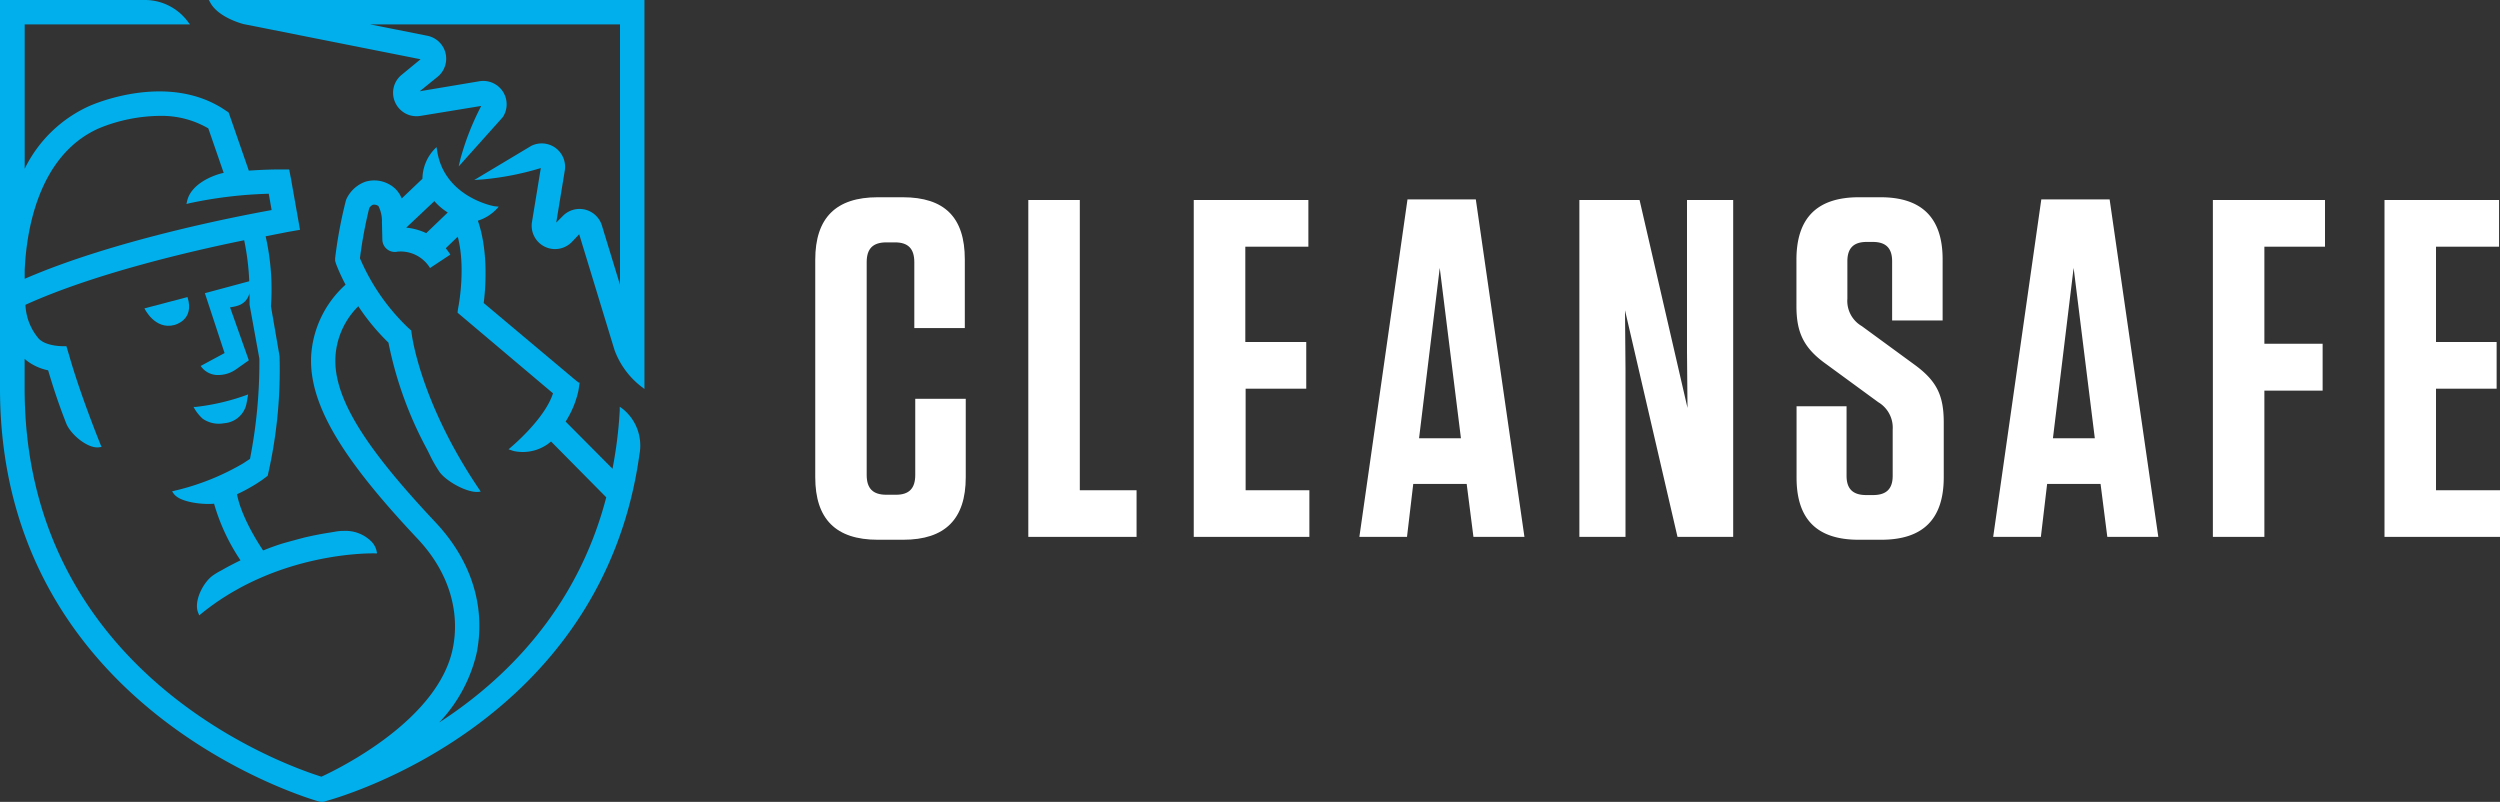
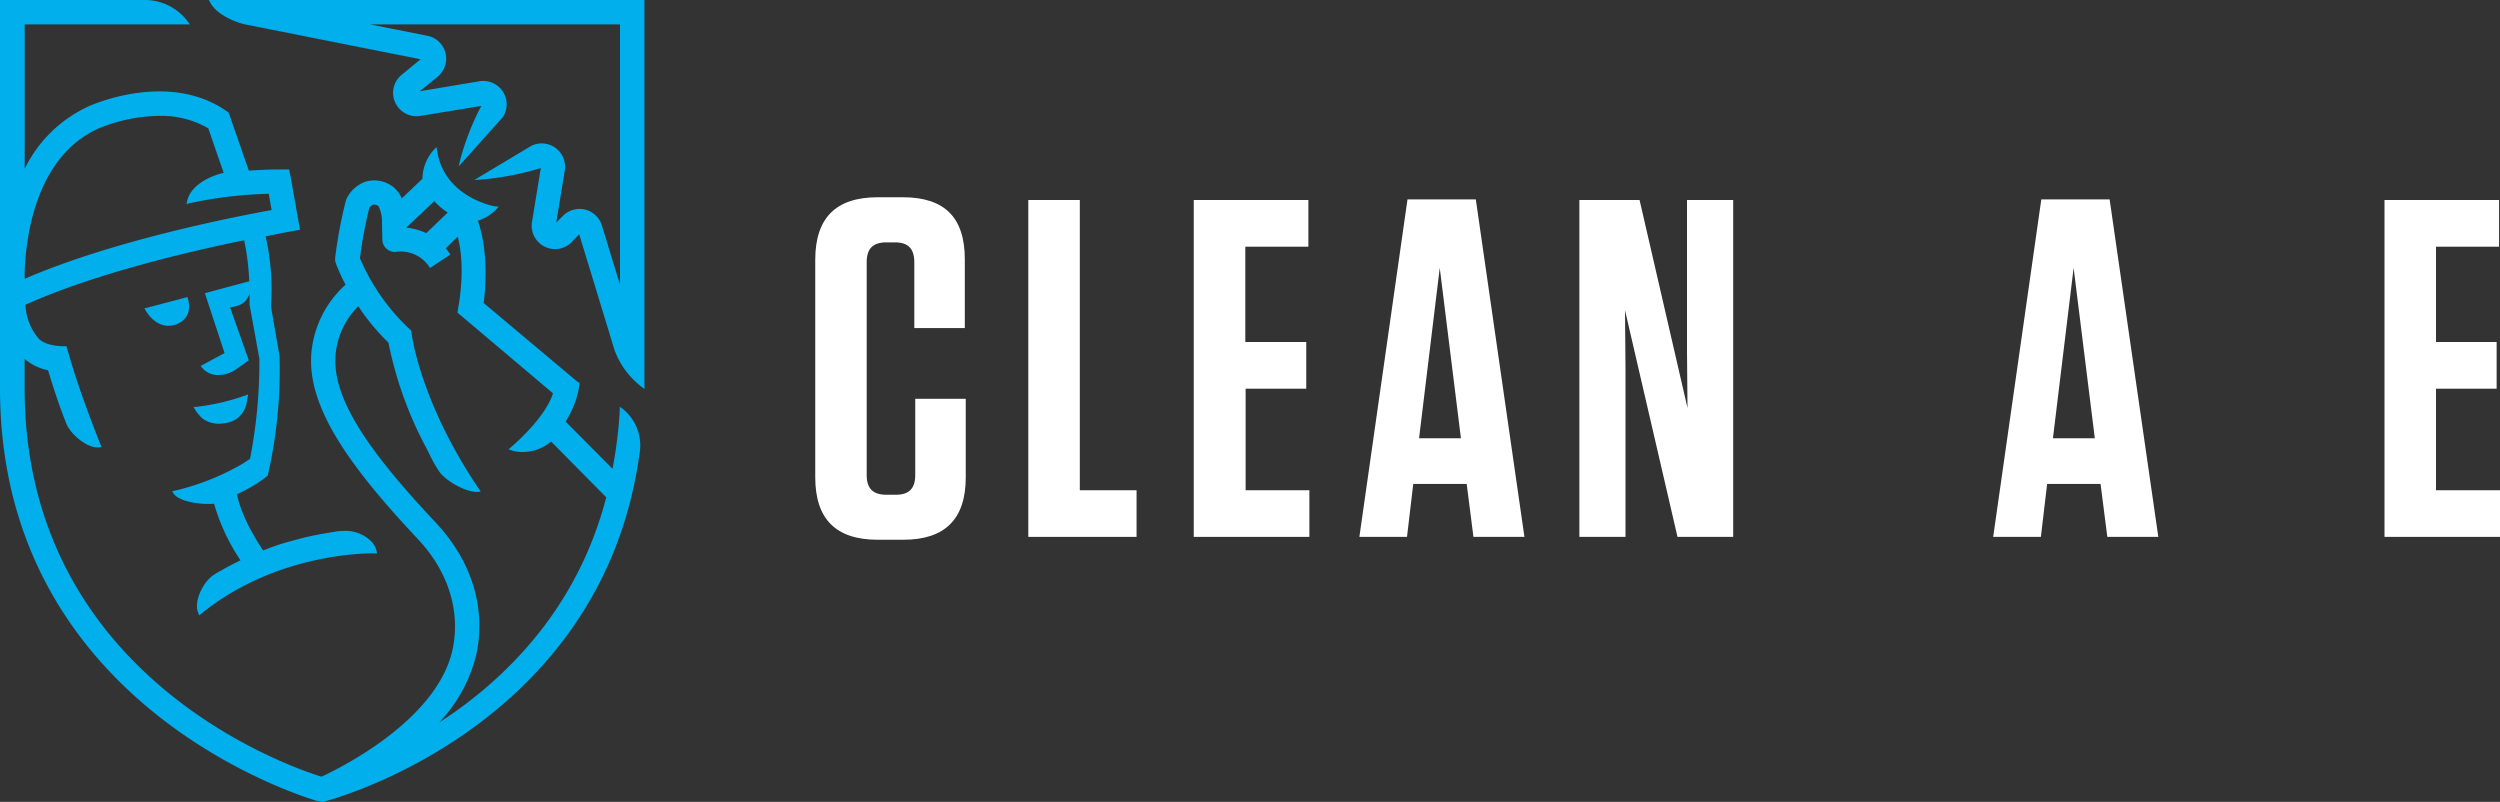
<svg xmlns="http://www.w3.org/2000/svg" id="Layer_4" data-name="Layer 4" viewBox="0 0 400 128.3">
  <rect x="0" y="0" width="400" height="128.3" fill="#333333" stroke="none" />
  <defs>
    <style>.cls-1{fill:#fff;}.cls-2{fill:#00afec;}</style>
  </defs>
  <title>cleansafe_logo</title>
  <path class="cls-1" d="M154.52,63.81V76.36c0,6.7-3.31,10-10,10h-4.08c-6.7,0-10-3.31-10-10V41.56c0-6.7,3.31-10,10-10h4c6.7,0,9.93,3.23,9.93,9.93v11h-8.08V41.94c0-2.16-1-3.16-3.08-3.16h-1.39c-2.15,0-3.15,1-3.15,3.16V76c0,2.16,1,3.16,3.15,3.16h1.54c2.08,0,3.08-1,3.08-3.16V63.81h8.08Z" />
  <path class="cls-1" d="M172.77,32V78.44h9.08V85.9H164.53V32h8.24Z" />
  <path class="cls-1" d="M209.34,32v7.47H199.25V54.72H209v7.47h-9.7V78.44H209.5V85.9H191V32h18.33Z" />
  <path class="cls-1" d="M243.91,85.9h-8.16l-1.08-8.47h-8.55l-1,8.47h-7.62l7.7-54h10.93ZM227.05,70.12h6.7l-3.39-27.26Z" />
  <path class="cls-1" d="M268.4,85.9L260,49.64l0.08,9.47V85.9H252.7V32h9.63L270,65.27l-0.08-9V32h7.39V85.9H268.4Z" />
-   <path class="cls-1" d="M311,67.58v8.78c0,6.7-3.31,10-10,10h-3.62c-6.7,0-9.93-3.31-9.93-9.93V65h8V76.13c0,2.08,1,3.08,3.15,3.08h1.08c2.15,0,3.15-1,3.15-3.08V68.74a4.74,4.74,0,0,0-2.31-4.39l-8.31-6.08c-3.7-2.62-4.78-5.16-4.78-9.32V41.56c0-6.7,3.31-10,10-10h3.46q9.93,0,9.93,9.93v9.78h-8.08V41.79c0-2.08-1-3.08-3.08-3.08h-1c-2.08,0-3.08,1-3.08,3.08v6a4.66,4.66,0,0,0,2.31,4.39l8.31,6.08C309.83,60.88,311,63.19,311,67.58Z" />
  <path class="cls-1" d="M345.33,85.9h-8.16l-1.08-8.47h-8.55l-1,8.47h-7.63l7.7-54h10.93ZM328.47,70.12h6.7l-3.39-27.26Z" />
-   <path class="cls-1" d="M372,32v7.47h-9.7V55h9.32V62.5h-9.32V85.9h-8.24V32H372Z" />
  <path class="cls-1" d="M399.85,32v7.47H389.76V54.72h9.7v7.47h-9.7V78.44H400V85.9H381.52V32h18.33Z" />
  <path class="cls-2" d="M99.64,65.42l-0.48-.34,0,0.59A68.5,68.5,0,0,1,98,75l-7.5-7.55a15.2,15.2,0,0,0,2.06-5l0.18-1.22-0.22-.06-0.63-.51L77.39,48.48c0.18-1.35.92-7.86-.93-13.17a7,7,0,0,0,2.88-1.75l0.46-.49L79.12,33c-0.08,0-8-1.44-9.17-8.82l-0.11-.65L69.39,24a7,7,0,0,0-1.8,4.6l-3.32,3.16a4.28,4.28,0,0,0-1.78-2.14,4.91,4.91,0,0,0-4.07-.53,5.34,5.34,0,0,0-3,2.78,1.82,1.82,0,0,0-.09.26,72,72,0,0,0-1.71,9.19l0,0.43,0.15,0.48a29.8,29.8,0,0,0,1.52,3.32,16.66,16.66,0,0,0-5.5,11.29C49.32,65,55.41,74.09,66.84,86.23c5.35,5.69,6.73,12.16,5.59,17.6-2.36,11.24-17.71,18.92-21,20.44-5.92-1.85-47.49-16.5-47.49-62.12V57.43A8.36,8.36,0,0,0,7.7,59.25c1.08,3.62,1.84,5.77,2.87,8.43,0.7,1.84,3.48,4.12,5.26,3.89l0.41-.06-0.16-.39c-0.13-.32-3.24-8-5-14.21l-0.46-1.52H10.37s-2.85.12-4.15-1.18a8.88,8.88,0,0,1-2.15-5.44c11-5,26.5-8.6,35-10.33A40.45,40.45,0,0,1,39.88,45l-7.1,1.91,3.15,9.58-3.82,2.06A3.31,3.31,0,0,0,34.66,60a5,5,0,0,0,3.24-1l1.91-1.35-3-8.47c1.16-.2,2.56-0.39,3.12-2.27,0,1.15,0,1.84,0,1.84l1.57,8.64A80.32,80.32,0,0,1,40,73.42l-1.08.71A39.15,39.15,0,0,1,28,78.5l-0.47.12L27.8,79c1.07,1.48,5.06,1.76,6.45,1.59a32,32,0,0,0,4.23,9.06c-1,.49-2,1-2.93,1.54l-0.26.14a10.89,10.89,0,0,0-1.19.72c-1.49,1-3.18,4.09-2.39,6l0.17,0.41,0.34-.28C44.63,88.1,59.82,88.54,60,88.54h0.32a3.2,3.2,0,0,0-1-2,5.86,5.86,0,0,0-4.43-1.59l-0.32,0C54,85,54,85,53.27,85.13l-0.68.11C51.3,85.44,50,85.7,48.72,86c0,0-3.08.81-3.91,1.08s-1.82.63-2.71,1c-1.79-2.69-3.65-6.17-4.18-9a26.38,26.38,0,0,0,4.15-2.38l0.76-.58A75.35,75.35,0,0,0,44.73,57l-1.38-8a38.32,38.32,0,0,0-.85-11.19L46,37.12,48,36.77l-1.43-8.09-0.3-1.57-1.62,0s-2.13,0-4.84.19l-3-8.65L36.58,18l-0.5-.34c-9.25-6.29-21.36-.89-21.87-0.66A21.24,21.24,0,0,0,3.95,27V3.9H30.39L30,3.39A8.55,8.55,0,0,0,23.26,0H0V42.87a36.11,36.11,0,0,0,0,3.81V62.15c0,51.77,50.51,65.94,51,66.08a2,2,0,0,0,.5.07,2,2,0,0,0,.45-0.05v0l0.17-.07c3-.82,44.27-12.79,50.19-55.47A7.55,7.55,0,0,0,99.64,65.42ZM15.81,20.54h0a26.25,26.25,0,0,1,9.7-2,14.85,14.85,0,0,1,7.82,2l2.46,7.12c-1.64.33-5.2,1.73-5.84,4.46l-0.12.52,0.52-.13A69.14,69.14,0,0,1,43,31l0.46,2.61c-6.16,1.11-25.52,4.92-39.51,11V43.23C4.2,37.36,5.94,24.93,15.81,20.54ZM69.5,32.18A9.75,9.75,0,0,0,71.64,34L68.2,37.3A9.92,9.92,0,0,0,65,36.42Zm0.79,83.4a24.11,24.11,0,0,0,5.94-10.94c1.42-6.76-.28-14.4-6.56-21.08C59.17,72.39,53.28,64,53.67,57.07A12.4,12.4,0,0,1,57.33,49a35.06,35.06,0,0,0,4.82,5.82A60.92,60.92,0,0,0,68.22,71.7c0.29,0.55.46,0.91,0.6,1.2a21.49,21.49,0,0,0,1.39,2.44c1,1.63,4.92,3.8,6.7,3.3l-0.25-.37C67.31,64.47,65.92,53.74,65.9,53.62l-0.11-.75-0.1-.08-0.4-.36a33.53,33.53,0,0,1-7.7-11.11,71.13,71.13,0,0,1,1.48-8,1.37,1.37,0,0,1,.59-0.56,1.2,1.2,0,0,1,.89.21,5.34,5.34,0,0,1,.56,2.61l0.07,2.85a2,2,0,0,0,2.45,1.83,5.51,5.51,0,0,1,5,2.35l0.18,0.27,3.25-2.15L71.9,40.5a9.41,9.41,0,0,0-.58-0.78l1.92-1.85c1.23,4.67.26,10.35,0.14,11s-0.16,1-.16,1l0,0.17L88.48,62.93c-1.23,3.88-6.11,8.1-6.69,8.59l-0.42.37,0.8,0.27a6.91,6.91,0,0,0,6-1.52L97,79.57C92.33,97.56,80.7,108.84,70.3,115.58Z" />
  <path class="cls-2" d="M33.41,0l0.27,0.48C35,2.83,38.83,3.82,39,3.86L67.29,9.48l-3,2.47a3.7,3.7,0,0,0-1.06,4.44,3.74,3.74,0,0,0,4,2.16L77,16.95a42,42,0,0,0-3.32,8.44l-0.29,1.24,7.06-7.89A3.74,3.74,0,0,0,76.7,13L67.16,14.6,70,12.3a3.74,3.74,0,0,0-1.63-6.58L59.2,3.9h40V45.56l-2.89-9.46A3.74,3.74,0,0,0,90,34.61l-1,1,1.37-8.36A3.74,3.74,0,0,0,85,23.34L75.88,28.8l1.34-.09a45.88,45.88,0,0,0,9.31-1.82L85.12,35.5a3.74,3.74,0,0,0,6.41,3.18l1.14-1.2L98.32,56a13.14,13.14,0,0,0,4.27,5.84l0.52,0.4V0H33.41Z" />
  <path class="cls-2" d="M30,47.53l-6.89,1.81s1.65,3.49,4.79,2.66C27.85,52,31.2,51.29,30,47.53Z" />
  <path class="cls-2" d="M35.64,67.75l0.66-.09a3.93,3.93,0,0,0,3.17-3.23l0.23-1.32a35.62,35.62,0,0,1-8.4,2l-0.33,0A6.76,6.76,0,0,0,32.44,67,4.49,4.49,0,0,0,35.64,67.75Z" />
</svg>